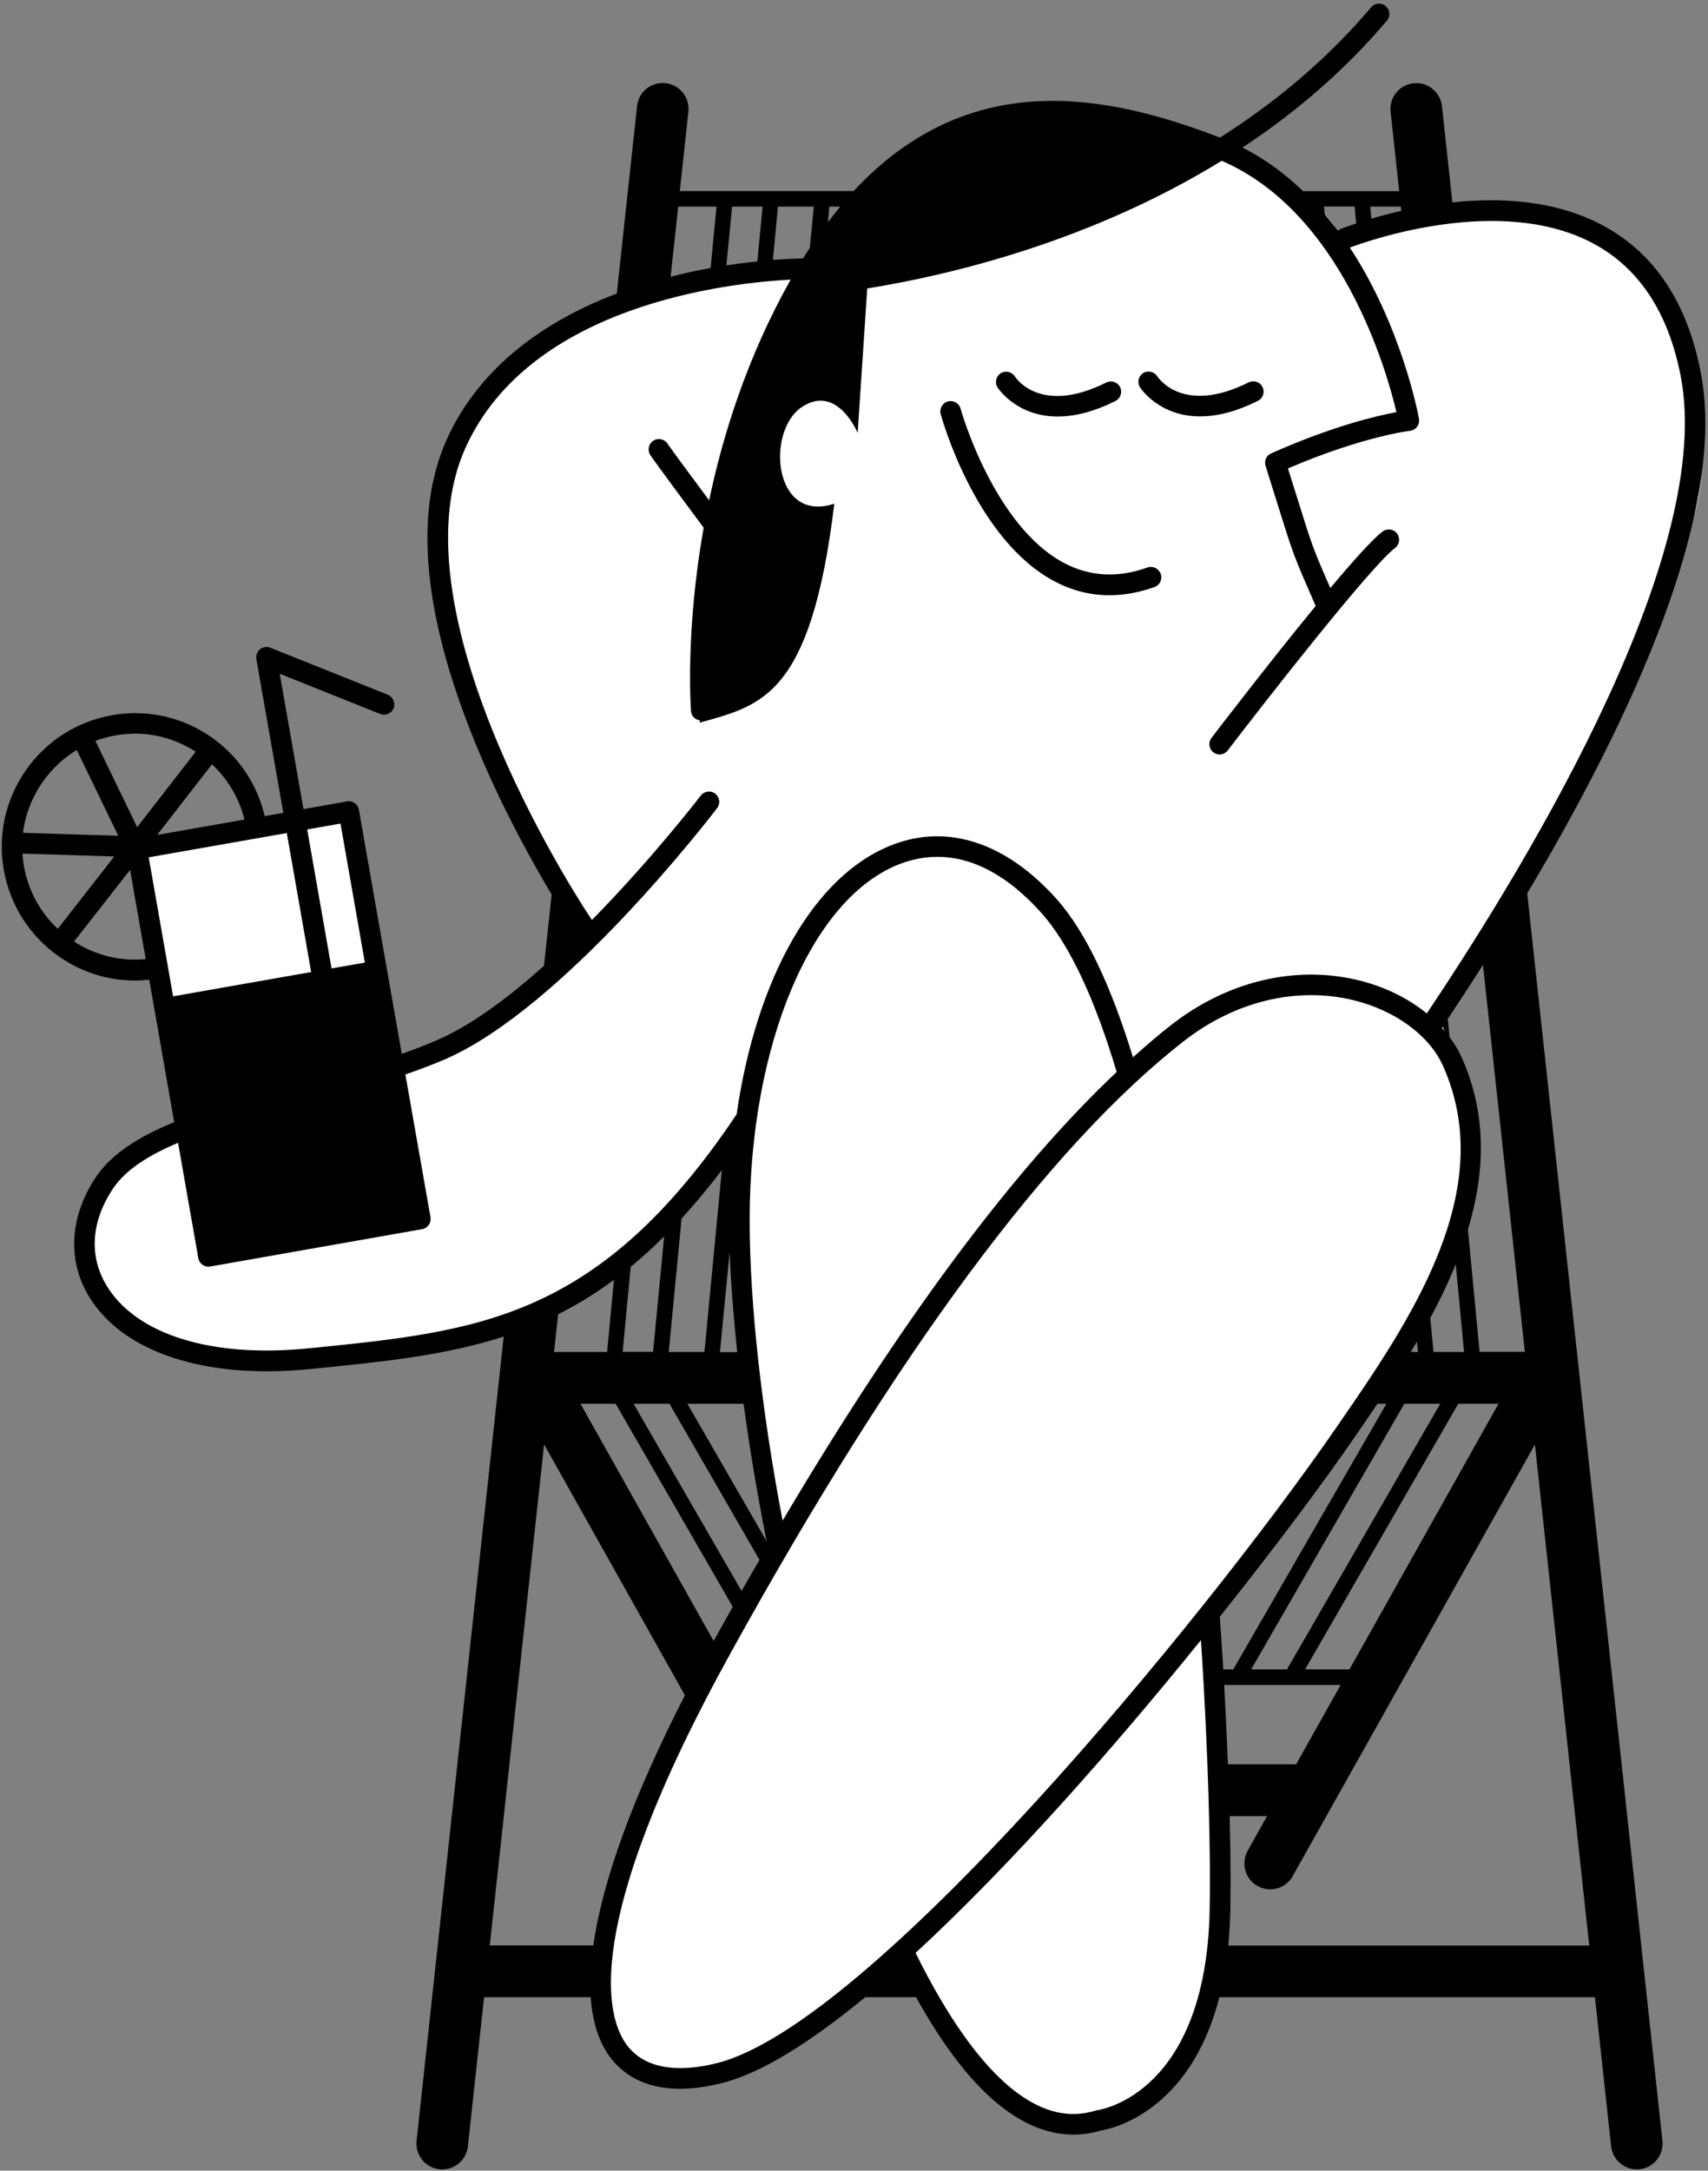
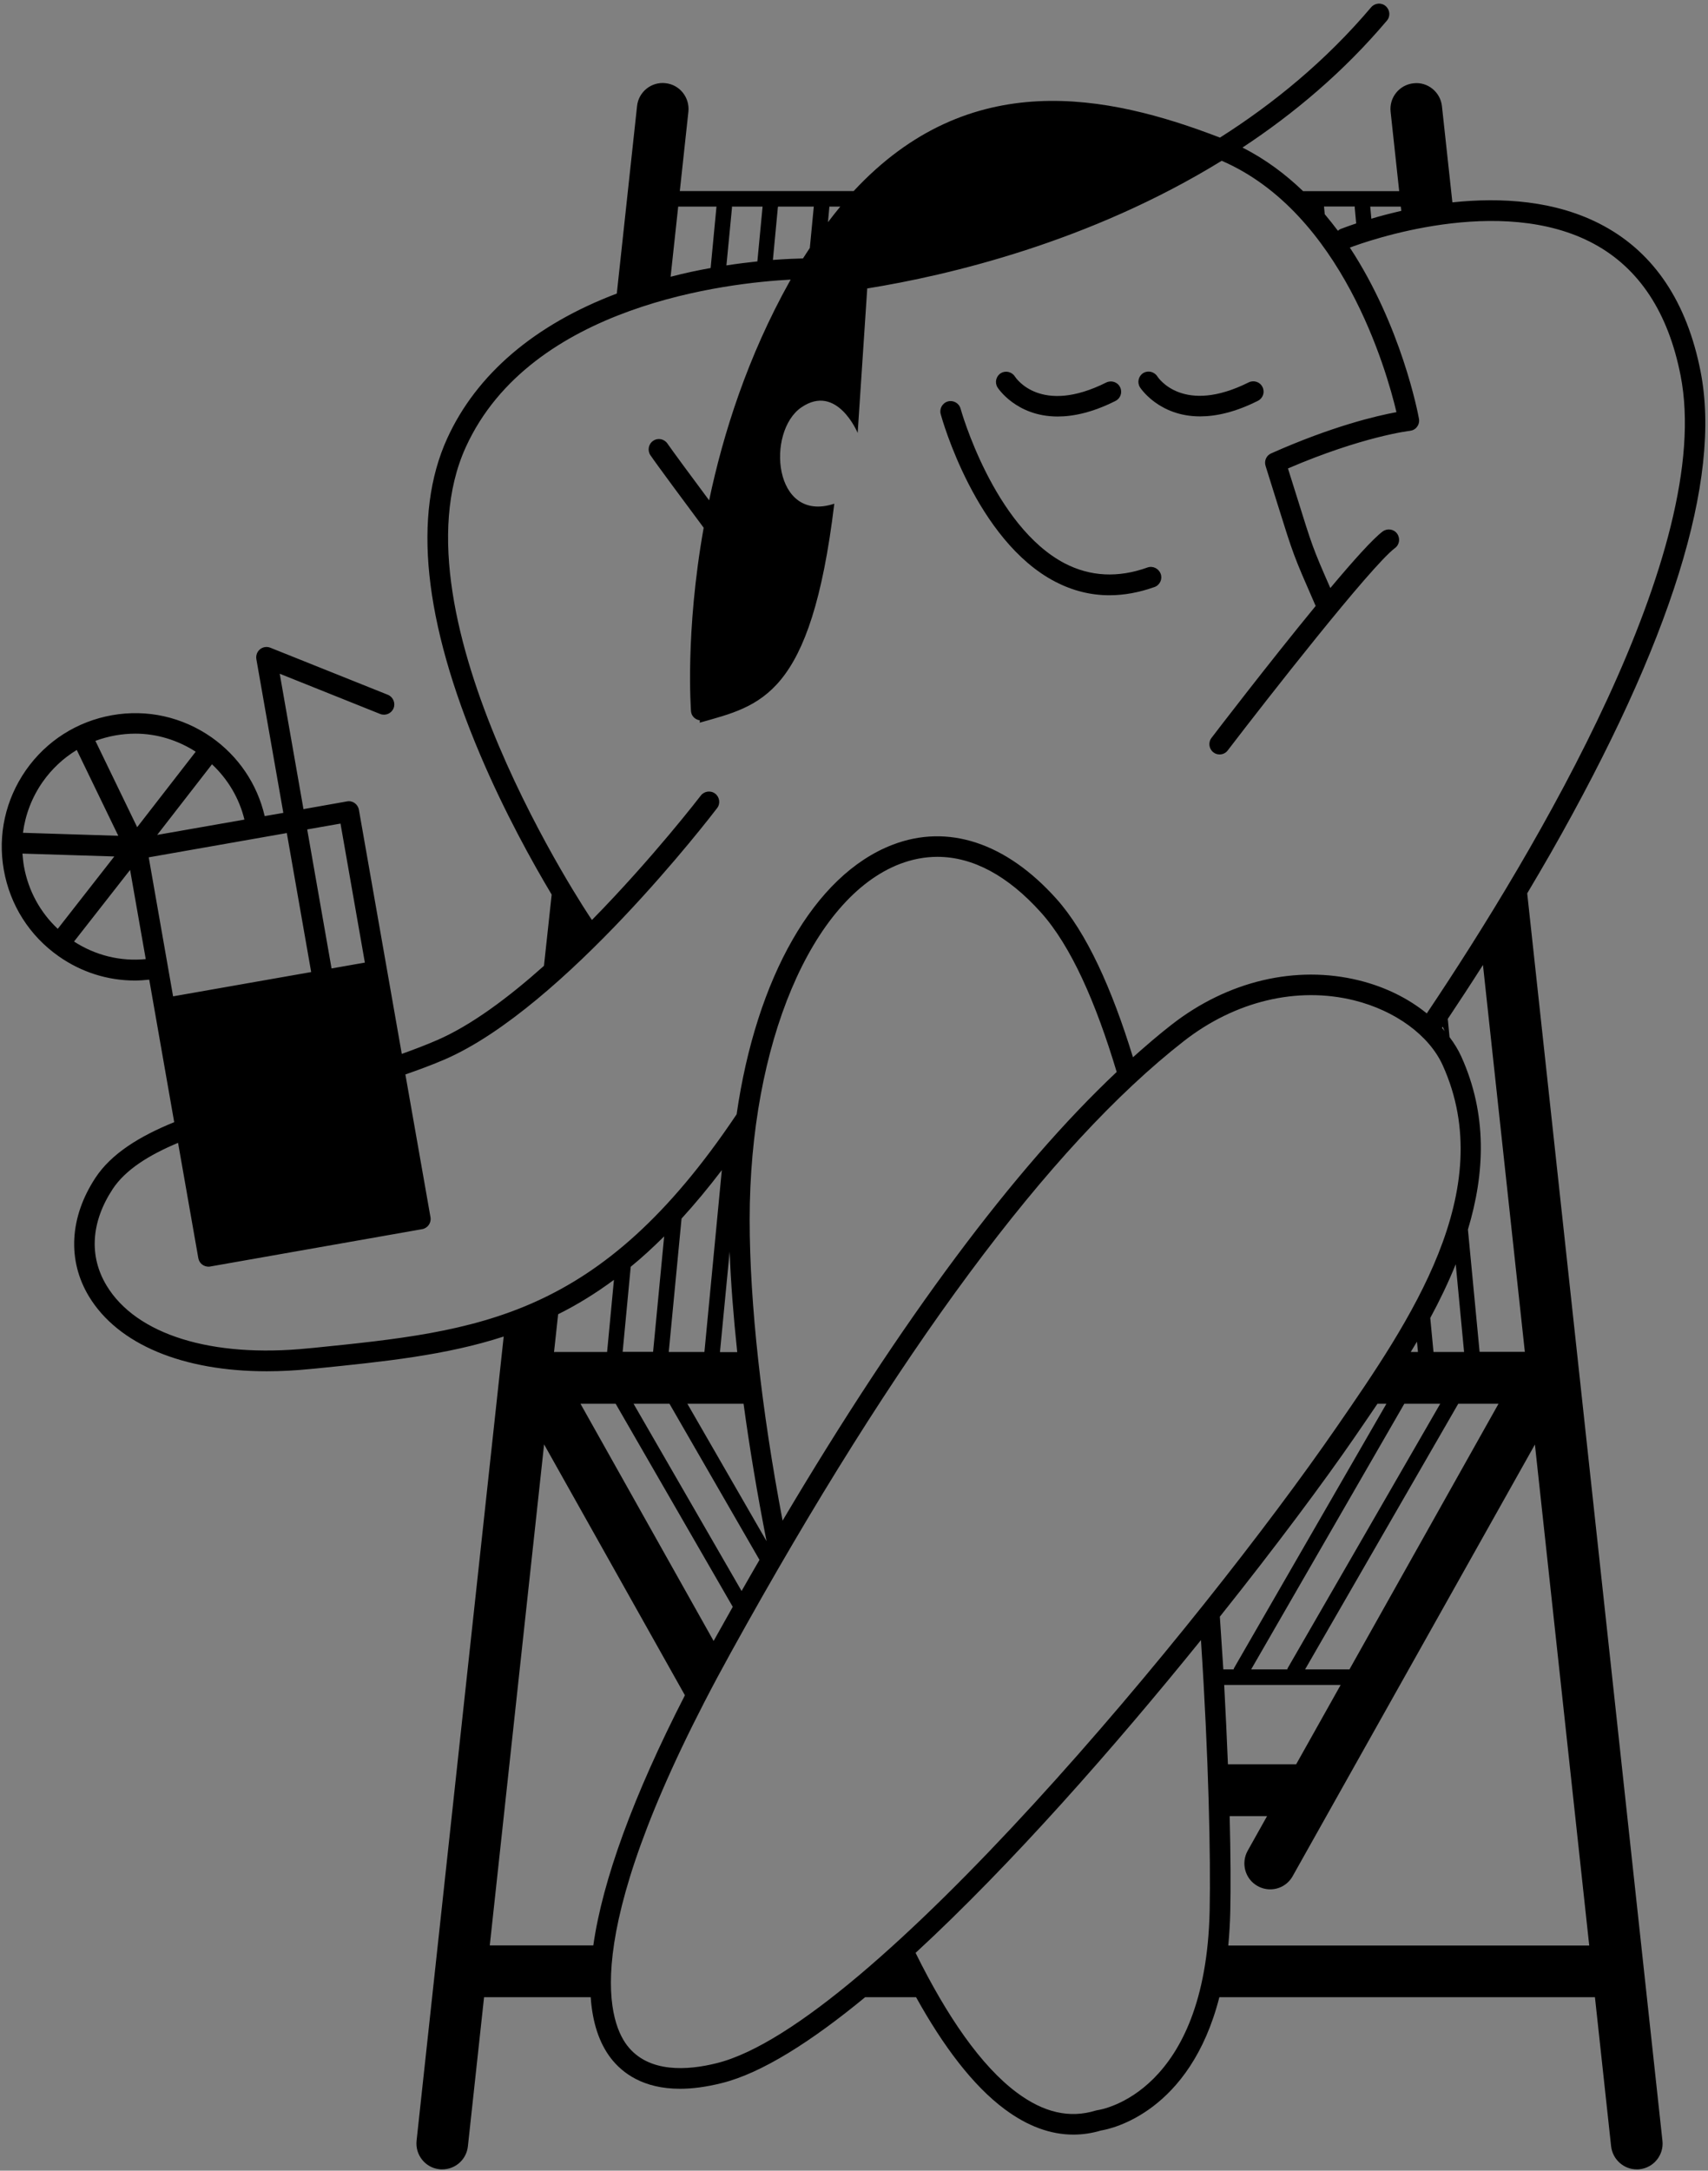
<svg xmlns="http://www.w3.org/2000/svg" width="303" height="385" viewBox="0 0 303 385" fill="none">
  <rect x="0" y="0" width="303" height="385" fill="#808080" stroke="none" />
-   <path d="M105.056 166.023C105.056 166.023 80.053 131.404 78.222 110.438C76.392 89.472 80.493 65.324 100.955 57.128C121.416 48.931 143.707 48.025 143.707 48.025L196.448 26.617L218.739 28.429C218.739 28.429 233.292 33.444 237.393 41.177C245.573 39.807 275.14 32.516 286.495 42.546C297.872 52.577 308.323 79.905 297.409 99.038C290.133 120.004 267.357 168.343 255.076 180.185C267.577 206.453 262.793 222.758 231.682 265.044C220.217 280.641 214.749 286.584 214.749 286.584C214.749 286.584 218.32 350.168 211.507 362.009C204.694 373.851 186.769 382.799 177.64 372.106C167.961 360.794 161.92 346.235 161.92 346.235C161.92 346.235 135.064 367.599 126.421 368.063C117.778 368.527 111.009 366.715 108.275 360.794C105.541 354.873 103.667 342.082 113.523 321.601C124.415 298.978 138.129 272.312 138.129 272.312C138.129 272.312 131.228 235.528 131.669 221.388C132.132 207.271 131.889 200.621 131.889 200.621C131.889 200.621 111.891 227.508 100.514 230.225C89.137 232.965 62.766 244.343 40.938 241.161C19.11 237.98 15.031 226.116 14.568 221.565C14.105 217.014 17.743 207.448 24.578 203.338C31.413 199.229 74.144 189.663 79.149 185.576C84.154 181.488 105.056 166.023 105.056 166.023Z" fill="white" />
  <path d="M223.964 68.638C223.523 67.732 222.421 67.379 221.517 67.82C209.941 73.609 205.51 67.069 205.311 66.76C204.782 65.921 203.658 65.655 202.82 66.163C201.96 66.694 201.695 67.82 202.224 68.682C202.268 68.748 205.532 73.852 212.896 73.852C215.696 73.852 219.114 73.123 223.149 71.09C224.053 70.648 224.427 69.544 223.964 68.638Z" fill="black" />
  <path d="M203.569 100.65C198.343 102.528 193.404 102.263 188.884 99.921C176.272 93.337 170.452 72.68 170.408 72.481C170.143 71.509 169.129 70.935 168.159 71.2C167.188 71.465 166.615 72.481 166.88 73.454C167.122 74.359 173.164 95.856 187.187 103.169C190.251 104.759 193.471 105.577 196.8 105.577C199.402 105.577 202.07 105.091 204.804 104.119C205.752 103.787 206.259 102.727 205.906 101.777C205.553 100.827 204.517 100.319 203.569 100.65Z" fill="black" />
  <path d="M187.629 73.874C190.429 73.874 193.847 73.145 197.882 71.112C198.786 70.67 199.161 69.566 198.698 68.66C198.257 67.754 197.154 67.401 196.25 67.842C184.653 73.653 180.243 67.091 180.044 66.782C179.515 65.942 178.391 65.677 177.553 66.186C176.693 66.716 176.428 67.842 176.957 68.704C176.98 68.748 180.243 73.874 187.629 73.874Z" fill="black" />
-   <path d="M61.867 143.96L24.255 150.588L36.934 222.829L74.545 216.201L61.867 143.96Z" fill="white" />
  <path d="M270.927 158.444C272.294 156.146 273.661 153.826 275.028 151.44C296.482 113.816 305.456 85.051 301.685 65.897C299.282 53.635 293.505 44.953 284.509 40.07C276.065 35.475 266.165 34.989 257.654 35.894L255.802 18.839C255.537 16.32 253.244 14.464 250.753 14.774C248.239 15.039 246.409 17.314 246.696 19.833L248.217 33.906H231.173C228.042 30.901 224.493 28.228 220.414 26.174C229.564 20.142 238.361 12.741 246.034 3.661C246.696 2.888 246.586 1.739 245.814 1.076C245.042 0.413 243.896 0.524 243.234 1.297C235.23 10.753 225.992 18.331 216.423 24.406C196.402 16.696 171.994 11.769 151.445 33.884H120.599L122.12 19.811C122.385 17.292 120.577 15.017 118.063 14.752C115.55 14.464 113.279 16.298 113.014 18.817L109.42 52.066C94.868 57.568 84.527 66.361 79.323 77.782C73.172 91.303 75.134 110.171 85.189 133.876C89.51 144.061 94.471 152.987 97.867 158.665L96.499 171.302C90.216 176.913 83.601 181.862 77.516 184.491C75.531 185.353 73.436 186.148 71.276 186.921L63.669 143.619C63.492 142.625 62.544 141.94 61.552 142.139L53.835 143.509L49.624 119.494L67.439 126.63C68.387 127.005 69.446 126.541 69.82 125.614C70.195 124.686 69.732 123.603 68.806 123.228L47.948 114.876C47.331 114.633 46.625 114.744 46.118 115.164C45.611 115.583 45.368 116.246 45.479 116.909L50.263 144.172L46.956 144.746C45.633 139.068 42.326 134.164 37.541 130.783C32.36 127.16 26.098 125.746 19.88 126.851C13.662 127.955 8.238 131.402 4.6 136.594C0.984 141.786 -0.427 148.06 0.676 154.29C1.778 160.52 5.218 165.955 10.399 169.6C14.412 172.428 19.108 173.909 23.915 173.909C24.775 173.909 25.613 173.842 26.473 173.754L30.904 199.028C24.709 201.547 19.726 204.64 16.925 208.904C12.339 215.885 11.92 223.551 15.779 229.936C20.938 238.464 32.448 243.214 47.331 243.214C49.8 243.214 52.358 243.081 55.004 242.816L55.974 242.728C68.211 241.491 79.081 240.386 89.356 237.05L73.9 379.682C73.635 382.2 75.443 384.476 77.957 384.741C78.133 384.763 78.287 384.763 78.464 384.763C80.779 384.763 82.763 383.018 83.006 380.654L85.872 354.231H104.79C105.099 358.671 106.267 362.295 108.34 365.012C110.412 367.707 114.116 370.469 120.643 370.469C122.804 370.469 125.251 370.16 128.073 369.453C135.151 367.685 143.926 362.096 153.474 354.231H162.514C167.364 362.979 172.634 369.939 178.234 374.092C182.269 377.097 186.348 378.599 190.427 378.599C192.059 378.599 193.69 378.356 195.322 377.87C197.13 377.583 211.109 374.644 216.313 354.231H282.944L285.81 380.654C286.075 383.018 288.059 384.763 290.352 384.763C290.529 384.763 290.683 384.763 290.859 384.741C293.373 384.476 295.203 382.2 294.916 379.682L270.927 158.444ZM248.504 36.646L248.592 37.397C246.608 37.861 244.8 38.325 243.278 38.789L243.08 36.646H248.504ZM240.346 36.646C240.346 36.69 240.324 36.734 240.324 36.756L240.588 39.628C239.001 40.158 238.009 40.556 237.81 40.622C237.634 40.689 237.479 40.821 237.347 40.932C236.597 39.937 235.826 38.965 235.01 37.993L234.878 36.623H240.346V36.646ZM147.123 36.646H149.064C148.336 37.529 147.609 38.457 146.881 39.407L147.123 36.778C147.123 36.712 147.123 36.69 147.123 36.646ZM138.017 36.646H144.367L143.662 43.98C143.265 44.599 142.846 45.196 142.449 45.836C141.369 45.858 139.517 45.925 137.113 46.101L137.995 36.756C138.039 36.712 138.017 36.69 138.017 36.646ZM129.837 36.646H135.283L134.357 46.367C132.682 46.543 130.852 46.764 128.867 47.073L129.859 36.778C129.859 36.712 129.837 36.69 129.837 36.646ZM120.312 36.646H127.103L126.067 47.537C123.818 47.935 121.437 48.443 118.967 49.084L120.312 36.646ZM60.406 146.072L64.727 170.727L58.818 171.766L54.497 147.11L60.406 146.072ZM37.607 135.555C40.429 138.207 42.436 141.565 43.362 145.365L27.884 148.082L37.607 135.555ZM20.497 130.43C21.666 130.231 22.835 130.121 24.003 130.121C27.796 130.121 31.478 131.247 34.719 133.324L24.334 146.712L16.925 131.402C18.05 130.982 19.263 130.651 20.497 130.43ZM7.577 138.67C9.208 136.351 11.259 134.451 13.618 133.015L20.983 148.237L4.071 147.706C4.49 144.503 5.659 141.41 7.577 138.67ZM10.245 164.74C7.114 161.802 5.019 157.958 4.247 153.649C4.115 152.898 4.049 152.147 3.983 151.396L20.277 151.904L10.245 164.74ZM13.133 166.994L23.077 154.29L25.855 170.109C21.357 170.55 16.925 169.446 13.133 166.994ZM26.384 152.059L50.881 147.751L55.202 172.406L30.706 176.714L26.384 152.059ZM55.621 239.061L54.651 239.149C37.541 240.872 24.157 236.719 18.91 228.014C15.757 222.8 16.154 216.725 19.99 210.892C22.239 207.49 26.362 204.883 31.588 202.696L35.182 223.154C35.27 223.64 35.535 224.059 35.931 224.325C36.24 224.545 36.615 224.656 36.968 224.656C37.078 224.656 37.188 224.656 37.276 224.634L74.892 218.006C75.884 217.829 76.545 216.879 76.369 215.885L71.915 190.567C74.341 189.727 76.722 188.843 78.971 187.871C100.071 178.681 126.111 144.79 127.213 143.332C127.831 142.537 127.676 141.388 126.883 140.769C126.089 140.151 124.942 140.305 124.325 141.101C124.171 141.3 115.858 152.125 105.01 163.171C104.613 162.641 68.894 109.442 82.631 79.307C94.184 53.966 129.374 50.166 140.266 49.592C140.2 49.703 140.156 49.791 140.09 49.901C132.66 63.201 128.316 76.788 125.802 88.741C122.804 84.72 119.188 79.815 118.416 78.688C117.865 77.849 116.718 77.606 115.88 78.18C115.043 78.733 114.822 79.881 115.373 80.721C116.365 82.201 121.745 89.448 124.832 93.601C121.503 112.292 122.583 125.923 122.583 126.144C122.649 127.005 123.333 127.646 124.149 127.757C124.149 127.889 124.149 128.022 124.127 128.176C134.953 125.105 143.86 123.692 148.005 89.337C137.157 92.916 135.879 76.523 142.185 72.237C148.491 67.951 152.151 76.788 152.151 76.788L153.848 51.161C168.246 48.841 193.272 42.964 216.731 28.515C238.053 37.75 245.968 65.653 247.732 73.099C244.248 73.74 236.377 75.573 225.507 80.412C224.647 80.787 224.228 81.737 224.515 82.643L226.631 89.403C229.476 98.506 229.476 98.506 233.246 107.122L233.4 107.475C225 117.704 215.541 130.054 214.923 130.872C214.306 131.667 214.46 132.816 215.254 133.434C215.585 133.7 215.982 133.81 216.357 133.81C216.908 133.81 217.459 133.567 217.812 133.081C224.603 124.2 243.168 100.45 247.467 97.202C248.283 96.606 248.438 95.457 247.842 94.639C247.247 93.822 246.1 93.667 245.285 94.264C243.543 95.567 240.037 99.478 236.002 104.294C232.871 97.18 232.739 96.694 230.115 88.277L228.483 83.085C241.691 77.407 250.047 76.413 250.135 76.413C250.642 76.347 251.105 76.103 251.392 75.684C251.701 75.286 251.811 74.756 251.723 74.27C251.546 73.254 248.592 57.811 239.464 43.914C242.11 42.92 266.143 34.215 282.812 43.273C290.793 47.604 295.953 55.447 298.136 66.603C304.221 97.534 272.515 150.799 253.112 179.741C249.849 177.09 245.748 175.035 241.095 173.887C229.917 171.125 217.79 173.975 207.824 181.752C205.575 183.497 203.304 185.463 200.989 187.518C197.24 175.323 192.764 165.403 187.407 159.416C178.499 149.474 168.18 146.049 158.346 149.827C144.411 155.174 134.159 173.489 130.675 197.658C130.653 197.681 130.631 197.681 130.631 197.703C106.333 233.935 85.056 236.078 55.621 239.061ZM255.493 248.98L228.439 295.861C228.395 295.928 228.395 296.016 228.373 296.082H221.957L249.121 248.98H255.493ZM250.268 239.79C250.642 239.171 250.995 238.574 251.37 237.956L251.546 239.79H250.268ZM253.729 233.758C255.405 230.665 256.926 227.484 258.249 224.236L259.727 239.79L254.303 239.79L253.729 233.758ZM258.69 248.98H265.834L239.398 296.082H231.526L258.69 248.98ZM262.483 239.79L260.41 218.072C263.431 208.064 263.872 197.658 259.241 187.407C258.69 186.192 257.985 185.043 257.147 183.939L256.838 180.713C258.823 177.731 260.917 174.549 263.078 171.147L270.508 239.767H262.483V239.79ZM256.287 182.878C256.133 182.679 255.956 182.481 255.802 182.304C255.846 182.238 255.89 182.171 255.934 182.105C256.044 182.348 256.177 182.613 256.287 182.878ZM109.222 248.98L129.992 284.992C128.867 287.002 127.743 288.99 126.596 291.045L102.982 248.98H109.222ZM98.462 239.79C98.396 239.79 98.33 239.812 98.285 239.812L99.013 233.095C102.342 231.438 105.628 229.428 108.913 226.998L107.7 239.79H98.462ZM112.397 248.98H118.769L134.732 276.663C133.674 278.496 132.615 280.308 131.557 282.186L112.397 248.98ZM110.456 239.79L111.89 224.678C113.874 223.065 115.836 221.254 117.821 219.287L115.858 239.767H110.456V239.79ZM124.964 239.79H118.636L120.908 216.128C123.267 213.543 125.648 210.693 128.051 207.534L124.964 239.79ZM129.44 221.983C129.639 227.373 130.102 233.383 130.785 239.812H127.721L129.44 221.983ZM121.944 248.98H131.91C132.968 256.757 134.335 264.975 135.989 273.349L121.944 248.98ZM132.99 216.349C132.99 185.22 143.948 159.261 159.647 153.23C161.852 152.39 164.079 151.97 166.306 151.97C172.568 151.97 178.808 155.306 184.673 161.846C189.986 167.767 194.396 177.775 198.1 190.125C179.866 207.313 160 233.979 138.833 269.703C135.107 250.151 132.99 231.218 132.99 216.349ZM105.253 345.04H86.886L96.522 256.182L121.503 300.678C112.331 318.551 106.884 333.552 105.253 345.04ZM214.593 338.898C213.887 371.132 195.499 374.158 194.661 374.269C194.572 374.291 194.462 374.313 194.374 374.335C189.744 375.749 185.18 374.711 180.395 371.154C174.045 366.426 167.982 357.611 162.425 346.366C179.425 330.702 197.836 309.713 213.049 290.89C214.416 311.68 214.791 329.398 214.593 338.898ZM127.191 365.918C122.01 367.221 115.043 367.729 111.25 362.781C107.744 358.185 102.497 342.212 129.705 293.011C159.184 239.657 186.216 203.204 210.051 184.624C219.135 177.554 230.115 174.925 240.213 177.421C247.512 179.233 253.531 183.629 255.934 188.932C266.033 211.223 250.025 234.421 237.149 253.067C213.115 287.908 154.289 359.135 127.191 365.918ZM216.401 286.737C226.499 274.078 234.922 262.722 240.147 255.144C241.514 253.156 242.925 251.101 244.359 248.98H245.946L218.914 295.861C218.87 295.928 218.87 296.016 218.848 296.082H217.018C216.82 293.055 216.621 289.94 216.401 286.737ZM217.172 298.844H237.832L229.939 312.917H217.834C217.658 308.52 217.437 303.793 217.172 298.844ZM217.9 345.04C218.076 343.14 218.209 341.107 218.253 338.964C218.341 334.789 218.319 329.023 218.143 322.108H224.779L221.34 328.249C220.105 330.459 220.877 333.264 223.082 334.502C223.787 334.899 224.559 335.098 225.331 335.098C226.94 335.098 228.483 334.259 229.321 332.756L272.294 256.205L281.93 345.062H217.9V345.04Z" fill="black" />
</svg>